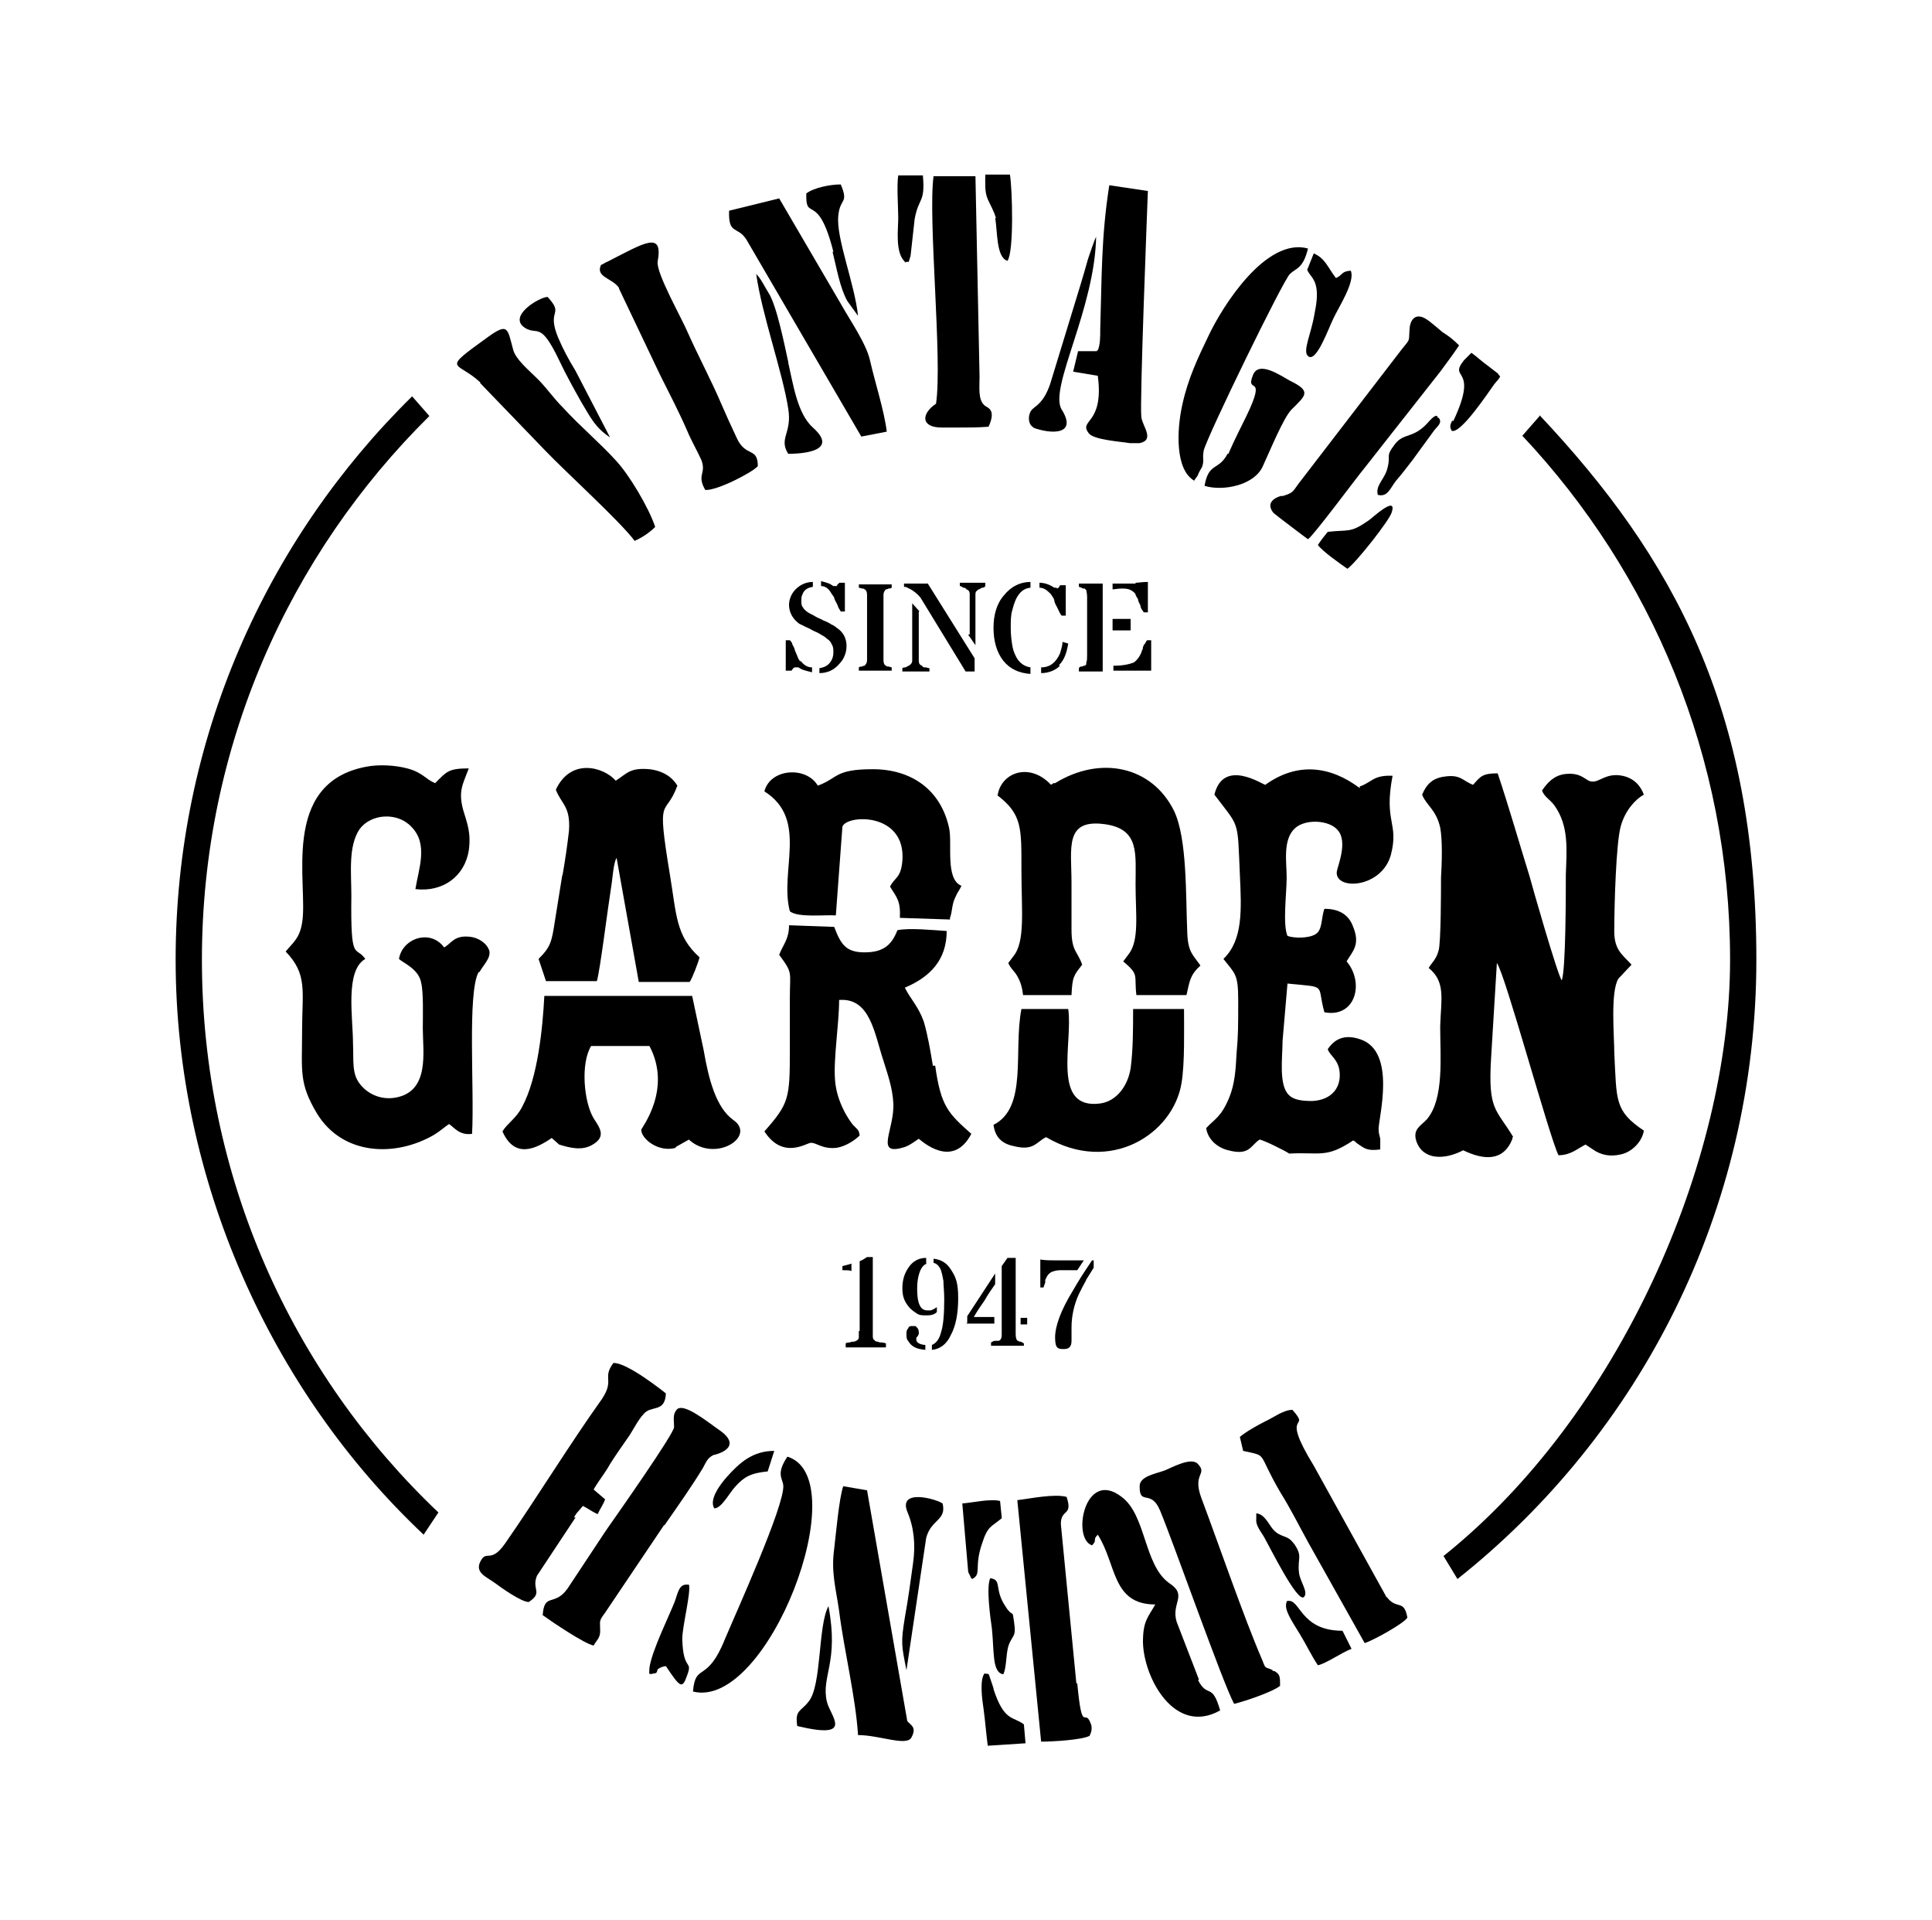
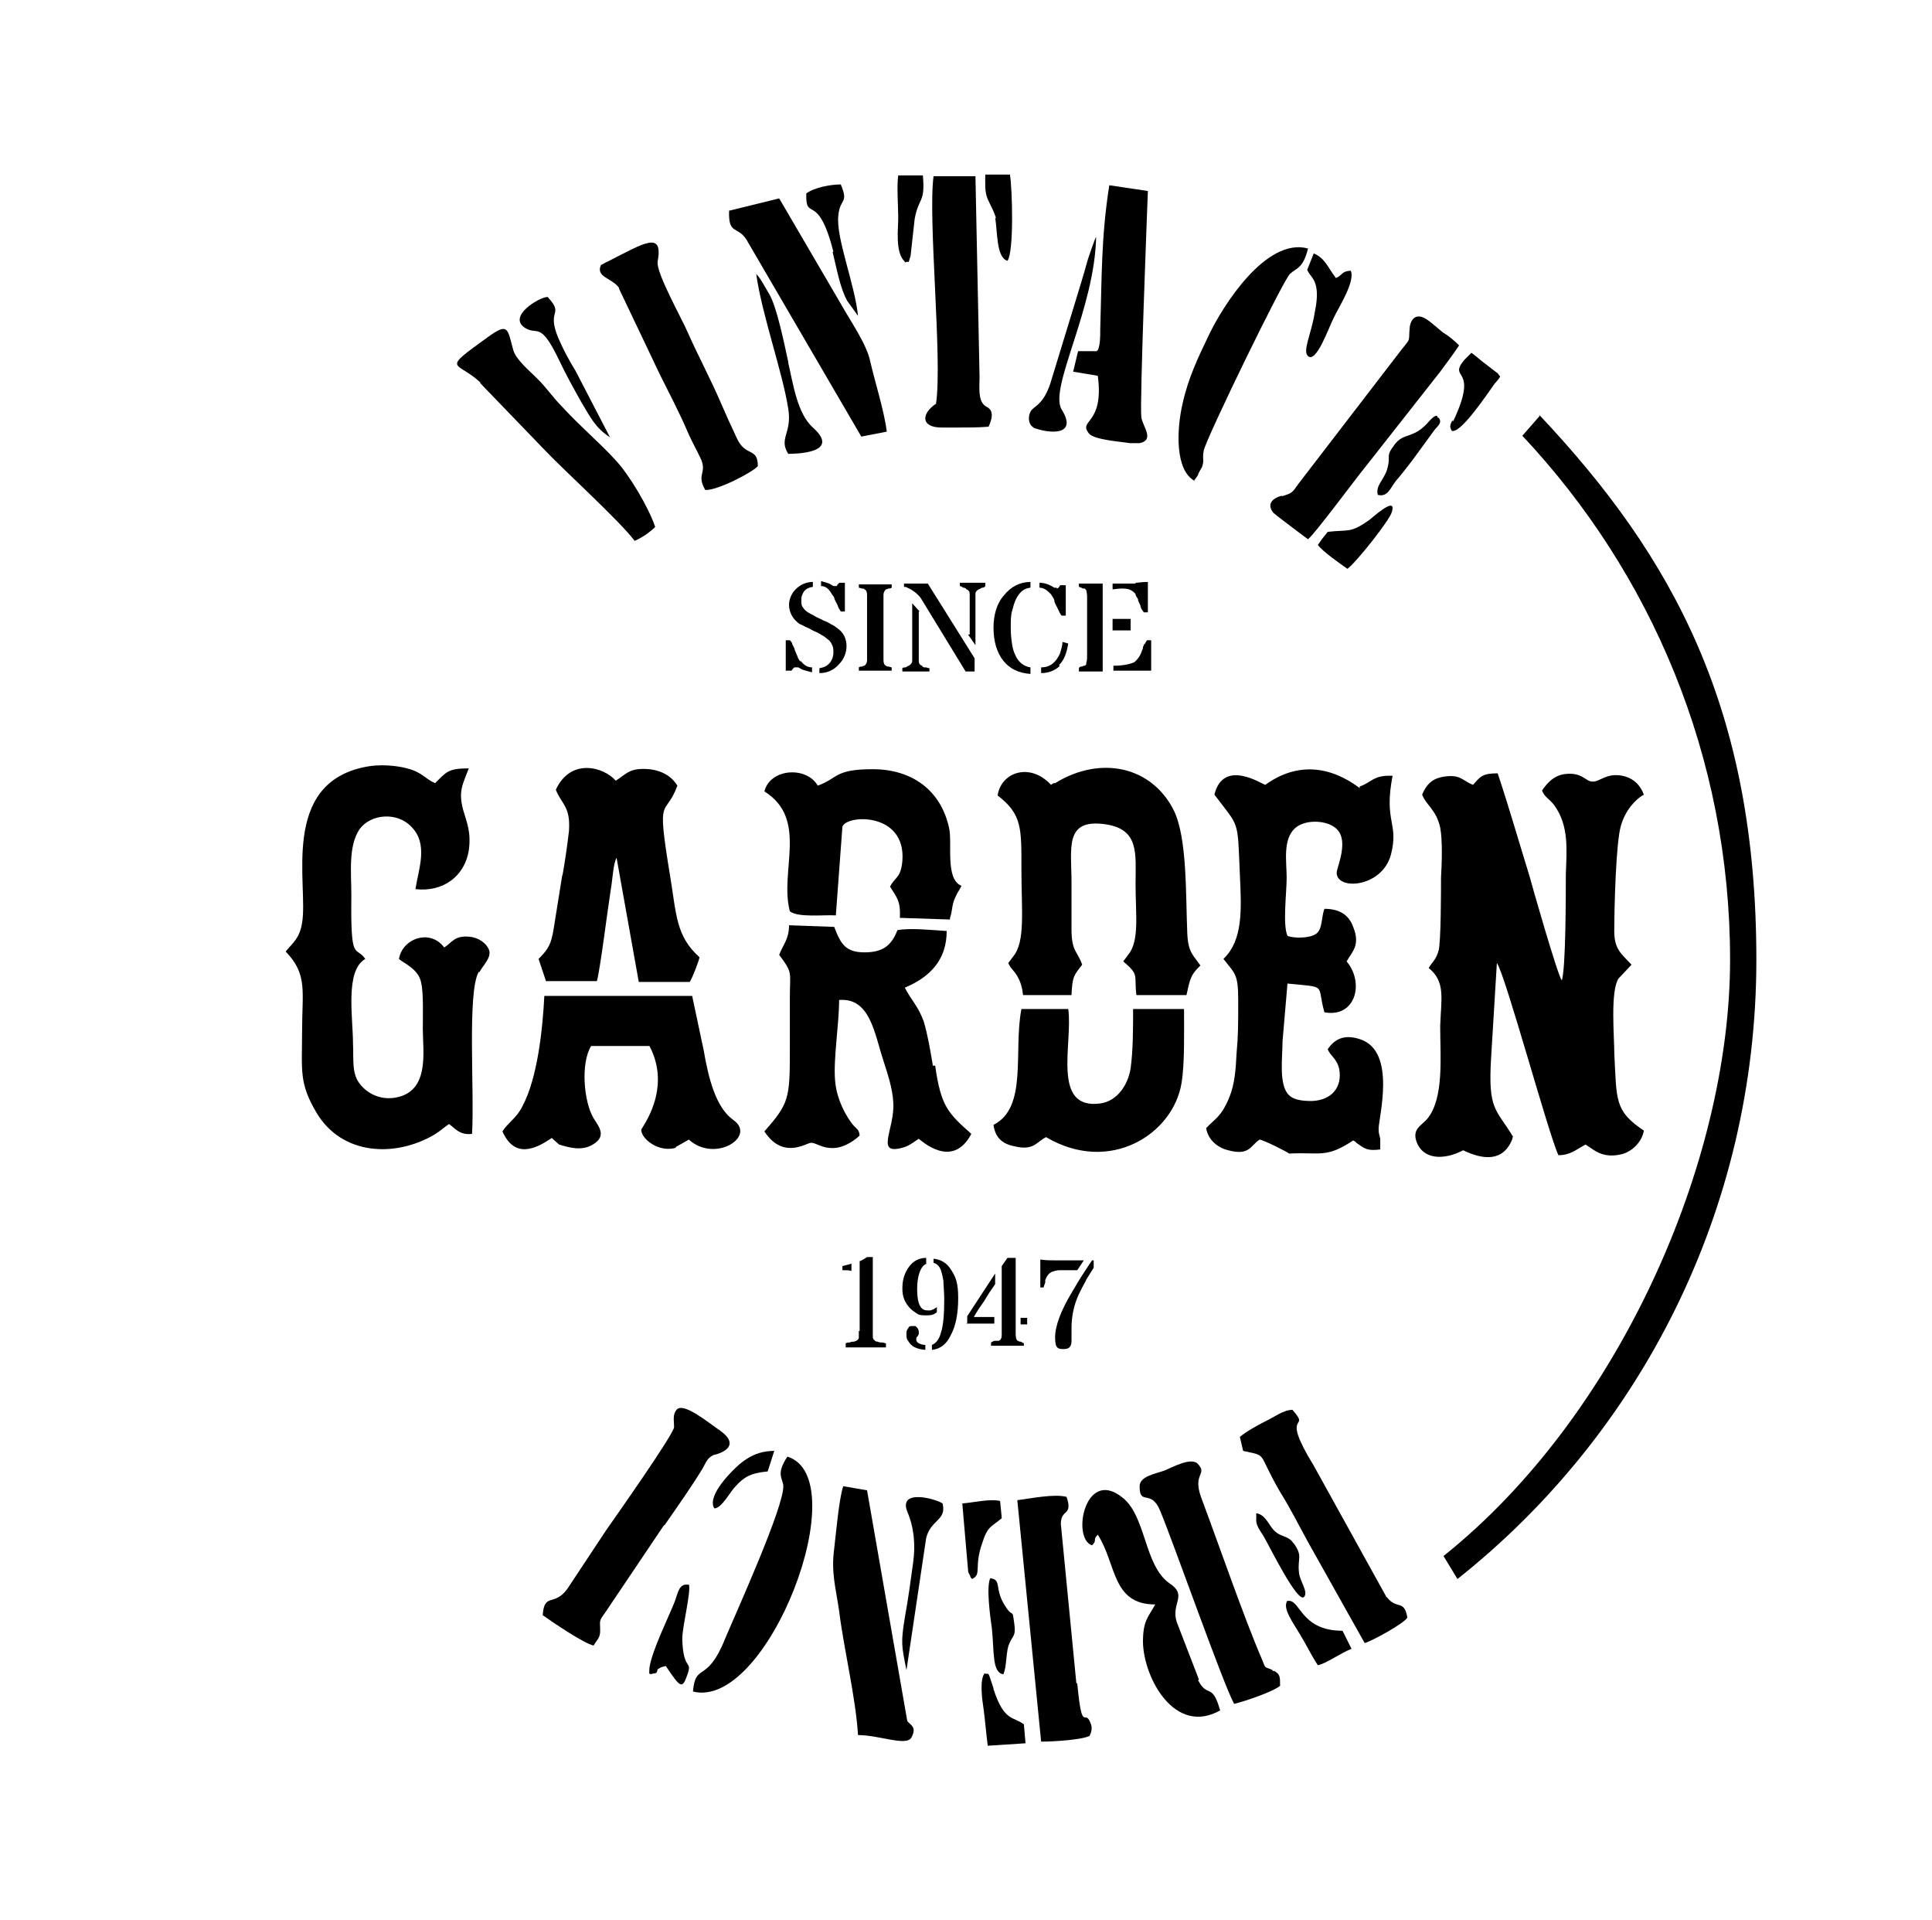
<svg xmlns="http://www.w3.org/2000/svg" version="1.1" id="Livello_1" x="0px" y="0px" viewBox="0 0 935.435 929.601" style="enable-background:new 0 0 935.435 929.601;" xml:space="preserve">
  <g id="Capa_1">
    <path d="M511.651,284.497h-1.192c-2.387-1.592-4.77-2.387-7.158-2.387v2.387c2.387,0,3.975,1.592,5.566,3.179   c0.396,0.796,1.192,1.592,1.592,2.783c0,1.192,0.796,2.387,1.592,3.975c0.796,1.587,1.192,2.783,1.987,3.579h1.987v-14.711h-2.783   c-0.396,1.192-1.192,1.592-1.592,1.592l0,0V284.497z" />
    <path d="M467.917,640.734h13.52v-3.179h-9.941c1.592-2.783,3.179-5.17,5.17-7.954c1.592-2.783,3.179-5.17,5.17-7.954l0,0v-5.17   l-13.52,20.673v3.179l0,0L467.917,640.734z" />
    <path d="M512.843,321.868c2.387-2.387,3.579-5.566,4.375-10.337l-2.783-0.796c0,1.987-0.796,3.975-1.192,5.566   c-1.987,4.375-4.77,6.758-9.145,6.758l0,0v2.783c3.975,0,7.158-1.592,9.145-3.579h-0.396v-0.396H512.843z" />
    <rect x="494.157" y="637.951" width="3.179" height="3.179" />
    <path d="M498.927,284.097v-2.387c-5.17,0-9.541,2.387-12.724,6.362c-3.579,3.975-5.17,9.541-5.17,15.903   c0,6.362,1.592,11.928,4.77,15.903c3.179,3.975,7.554,5.962,13.12,6.362l0,0v-3.179c-2.783-0.396-5.17-1.987-6.758-4.77   c-0.796-1.592-1.592-3.179-1.987-5.566c-0.396-2.387-0.796-5.17-0.796-8.745s0-6.362,0.796-8.745   c1.592-6.758,4.375-10.337,8.745-10.737l0,0v-0.4H498.927z" />
    <path d="M468.709,307.157L468.709,307.157l3.579,5.17v-24.652c0-1.192,0.396-1.592,1.592-2.387c0.396,0,0.796-0.396,1.592-0.796   c0.396,0,1.192,0,1.592-0.796v-1.592h-12.324v1.592c0.396,0,1.192,0.396,1.592,0.796c0.396,0,1.192,0,1.592,0.796   c1.192,0.396,1.592,1.192,1.592,2.387v19.482H468.709L468.709,307.157z" />
    <path d="M445.252,296.025l-3.579-3.975v27.831c0,0.796-0.396,1.592-1.592,2.387c-0.396,0-0.796,0.396-1.592,0.796   c-0.396,0-1.192,0-1.592,0.396v1.592h13.12v-1.592c-0.796,0-1.192-0.396-1.987-0.396c-0.796,0-1.192,0-1.592-0.796   c-1.192-0.396-1.592-1.192-1.592-2.387v-23.856l0,0H445.252z" />
    <path d="M471.892,325.047v-6.362l-22.661-36.18h-11.528v1.592c0.396,0,1.192,0,1.592,0.396c1.987,0.796,4.375,2.387,6.362,4.77l0,0   l21.869,35.785C467.517,325.047,471.892,325.047,471.892,325.047z" />
    <path d="M531.133,169.99h-9.145l-2.387,9.941l11.928,1.987c3.179,23.856-9.541,21.073-4.375,27.831   c2.387,3.179,15.107,3.975,19.878,4.77h4.77c7.553-1.592,1.192-8.349,0.796-12.724c-0.796-7.554,2.783-98.6,3.179-109.337   l-18.686-2.783c-3.975,25.444-3.579,44.134-4.375,69.578c0,3.975,0,7.554-1.192,10.337h-0.396v0.4H531.133z" />
    <path d="M500.119,206.966L500.119,206.966c8.349,3.179,21.869,3.975,13.916-8.745c-6.362-10.337,16.303-48.904,16.699-84.289v0.796   c-0.396,0-3.975,10.737-3.975,10.737c-1.192,4.375-2.387,8.349-3.579,12.324l-14.711,48.108   c-3.179,9.145-6.758,10.337-8.745,12.324c-1.987,1.987-2.387,7.158,0.796,8.745H500.119z" />
    <path d="M381.641,175.16c-1.592-7.158-5.566-27.435-9.541-33.397c-1.987-3.179-3.579-6.758-5.962-9.145   c2.783,19.877,12.724,47.313,15.507,65.203c1.987,11.928-4.77,14.311,0,21.869l0,0c2.387,0,26.239,0,11.928-12.724   c-7.554-6.758-9.541-21.073-11.928-31.41l0,0v-0.396H381.641z" />
    <path d="M481.833,105.582c1.192,5.962,0.396,19.086,5.962,20.673l0,0c3.179-4.375,2.387-34.589,1.192-41.747h-11.928   c0,3.975-0.396,8.349,1.192,11.928c1.192,2.783,2.783,5.17,3.975,9.145l0,0H481.833z" />
    <path d="M525.962,321.473c0,0,0,0.396-0.796,0.796c0,0-0.796,0-1.192,0.396c-0.796,0-1.192,0-1.592,0.796v1.592h11.528v-42.542   h-11.528v1.592c0.396,0,1.192,0.396,1.987,0.796h0.796l0.796,0.796c0,0.396,0.396,1.592,0.396,3.179v28.227   c0,1.592,0,2.783-0.396,3.579C525.962,320.677,525.962,321.473,525.962,321.473z" />
    <path d="M455.989,206.966h7.554c5.17,0,9.941,0,15.107-0.396c3.975-8.745-0.796-9.145-1.987-10.337   c-3.179-2.783-2.387-8.745-2.387-13.916l-1.987-97.013H452.01c-2.783,20.673,4.375,89.059,1.192,110.132l0,0   C446.048,200.208,445.652,206.966,455.989,206.966L455.989,206.966z" />
    <path d="M553.793,311.928c0,0.396,0,0.796-0.396,1.192c0,0.396,0,1.192-0.396,1.592c-0.796,2.783-2.387,4.77-3.975,5.962   c-1.987,0.796-5.17,1.592-9.541,1.592h-0.396v2.387h18.29V309.94h-1.987c-0.396,0.396-0.796,1.192-1.192,1.987   C554.193,311.928,553.793,311.928,553.793,311.928z" />
    <path d="M549.819,282.509h-11.132v2.783c1.192,0,2.387-0.396,4.77-0.396c2.387,0,3.579,0.396,4.77,1.192   c0.396,0.396,1.192,0.796,1.592,1.592c0,0.796,0.796,1.592,1.192,2.387c0,1.192,0.796,1.987,1.192,3.179   c0,1.192,0.796,1.987,1.591,3.179h1.987v-14.711c-2.783,0-4.77,0.396-5.962,0.396l0,0V282.509z" />
    <rect x="538.686" y="299.604" width="8.745" height="5.566" />
    <path d="M632.916,130.63L632.916,130.63c1.192,2.783,3.579,3.975,4.375,8.349c0.796,3.975,0,8.745-0.796,12.724   c-1.592,9.941-5.962,18.29-3.179,20.673c3.975,3.579,9.941-13.52,12.324-18.29c2.387-5.17,10.737-17.89,8.349-23.061   c-4.77,0.396-3.579,1.987-7.158,3.579c-3.975-5.17-5.17-9.541-10.737-11.928L632.916,130.63L632.916,130.63L632.916,130.63z" />
    <path d="M438.095,127.051c2.783-1.192,1.192,1.592,2.783-3.179l1.987-17.89c1.987-10.737,5.17-7.554,3.975-21.073h-11.928   c-0.796,4.77,0,15.507,0,20.673c0,5.166-1.592,16.699,3.179,21.073l0,0v0.396H438.095z" />
    <path d="M578.046,232.809L578.046,232.809l1.987-2.783c0-0.796,1.592-3.179,1.987-3.975c1.192-3.579,0-3.579,0.796-7.954   c1.592-6.758,38.568-82.697,41.747-85.48c2.783-2.783,6.362-2.387,8.745-12.324c-20.277-5.566-41.351,27.831-48.109,42.142   c-5.17,10.737-9.941,20.673-12.724,33.397c-2.783,12.324-3.579,31.806,5.962,36.976L578.046,232.809L578.046,232.809z" />
    <path d="M662.734,251.895c-9.145,6.362-9.541,4.375-19.877,5.566l0,0c-1.987,2.387-3.179,3.975-4.77,6.362   c2.387,3.179,10.337,8.745,14.311,11.528c4.375-3.179,20.673-23.856,21.469-27.435C676.65,239.171,663.53,251.495,662.734,251.895z   " />
    <path d="M510.06,379.122l-1.192,0.796c-10.337-11.132-24.252-5.962-25.844,5.17c11.928,9.145,11.528,15.903,11.528,35.785   c0,19.882,1.987,34.989-3.975,42.142l0,0l-2.387,3.179c1.192,2.783,2.783,3.579,4.375,6.362c1.592,2.783,2.387,5.566,2.783,9.145   h23.456c0.396-9.145,1.192-9.541,5.17-14.711c-2.387-6.758-5.17-6.362-5.17-17.094v-22.665c0-16.699-3.579-31.01,16.303-28.227   c16.699,2.387,14.711,14.311,14.711,29.023c0,14.711,1.987,27.435-3.579,34.193l-2.387,3.179c7.953,6.758,5.17,6.362,6.362,16.303   h24.252c1.592-6.758,1.592-9.541,6.758-14.311c-3.579-5.17-5.962-6.362-6.362-15.507c-0.796-18.686,0-45.721-6.362-59.241   c-10.737-21.869-35.785-27.035-57.649-13.52H510.06L510.06,379.122z" />
    <path d="M620.588,239.967c-4.375,1.192-7.554,3.975-3.975,8.349c0.796,0.796,15.507,11.928,16.699,12.724l0,0   c3.179-2.387,23.456-29.818,27.435-34.589l36.576-46.517c3.179-4.375,5.962-7.954,9.145-12.724   c-2.783-2.783-4.77-4.375-7.954-6.362c-1.987-1.592-5.962-5.17-7.954-6.362c-4.375-2.783-7.158-0.796-7.954,3.579   c-0.796,7.954,0.796,5.17-3.975,11.132l-50.096,65.203c-2.783,3.975-2.783,4.375-8.349,5.962h0.396L620.588,239.967z" />
    <path d="M525.567,620.06c1.192-1.987,2.783-4.375,3.975-6.362v-3.579h-0.796l-3.179,4.77c-3.179,4.77-5.17,8.349-6.362,10.337   c-5.566,9.145-8.349,16.699-8.349,22.265s1.592,5.566,4.375,5.566l0,0c2.387,0,3.579-1.192,3.579-3.975v-6.362   c0-5.566,1.192-11.132,3.579-16.303c1.192-2.387,2.387-4.77,3.579-6.758l0,0L525.567,620.06z" />
    <path d="M405.493,282.905L405.493,282.905c0,0.265-0.131,0.53-0.396,0.796h-1.592c0,0-1.192-0.796-1.987-1.192   c-1.192-0.396-2.387-0.796-3.975-1.192l0,0v2.387c1.987,0,3.579,1.192,4.77,3.179c0.396,0.796,1.192,1.592,1.592,2.387   c0,0.796,0.796,1.987,1.592,3.579c0.396,1.592,1.192,2.387,1.592,3.179h1.987v-13.915h-2.783   C406.289,282.509,405.493,282.905,405.493,282.905z" />
-     <path d="M594.348,219.69c-4.375,8.349-9.145,3.975-11.132,15.507l0,0c9.145,2.783,24.252-0.396,28.227-9.541   c3.179-6.758,9.941-23.456,13.915-27.435c6.758-6.758,9.941-8.745-0.796-13.915c-4.375-2.387-15.107-9.941-17.89-2.783   c-3.975,9.941,7.158-1.592-3.179,19.877c-2.783,5.566-5.962,11.928-8.745,18.29C594.744,219.69,594.348,219.69,594.348,219.69z" />
    <path d="M658.36,381.505c-14.311-10.737-30.218-12.724-45.721-1.592c-1.192,0-20.277-13.12-24.652,4.77   c12.324,16.303,11.132,11.528,12.324,38.568c0.796,17.094,1.592,31.806-7.954,40.951c5.566,7.158,7.158,7.158,7.158,19.877   c0,12.72,0,17.094-0.796,25.844l0,0c-0.396,7.554-0.796,14.711-3.579,21.469c-3.975,9.541-7.158,10.337-11.132,14.711   c0.796,5.566,5.566,9.541,10.737,10.737c10.337,2.783,10.737-2.387,15.107-5.17c1.592,0,13.52,5.962,14.311,6.758   c15.107-0.796,17.89,2.387,31.01-6.362c1.987,1.192,0.396,0,1.592,1.192c3.975,2.783,5.17,3.975,11.528,3.179v-5.17   c-0.396-1.987-0.796-2.387-0.796-4.77c0-5.566,8.745-37.372-8.745-43.338c-7.954-2.783-12.724,0-15.903,4.77   c1.192,3.179,4.375,4.375,5.566,9.541c1.592,8.745-3.579,15.107-13.12,15.507c-4.375,0-8.745-0.396-11.132-2.783   c-5.17-4.77-3.179-18.29-3.179-26.239l2.387-27.831c19.878,1.987,13.915,0,17.89,13.915c15.107,2.783,19.482-14.311,10.737-24.652   c2.783-4.77,6.758-7.954,3.179-16.699c-1.987-5.566-6.362-8.745-13.915-8.745c-1.592,3.975-0.796,10.337-4.375,12.324   c-3.179,1.987-10.337,1.987-13.52,0.796c-2.387-5.566-0.396-20.673-0.396-28.227s-1.987-18.29,3.975-23.856   c5.17-4.77,16.699-3.975,20.673,0.796c5.17,5.566,0,17.494-0.396,20.277c-0.796,9.145,21.869,7.954,26.239-8.349   c3.975-15.507-3.579-15.507,0.796-38.168c-9.541-0.396-9.941,3.179-15.903,5.17C658.36,380.709,658.36,381.505,658.36,381.505z" />
    <path d="M703.285,203.387c-1.592,2.783-1.192,3.579-0.396,5.17l0,0c4.375,1.592,17.494-18.29,20.673-22.661   c1.592-1.987,1.592-1.592,2.783-3.579l-1.192-1.592l-5.17-3.975c-2.783-1.987-4.77-3.975-7.554-5.962l-3.579,3.579   c-7.954,9.941,7.554,2.387-5.17,29.423h-0.396V203.387z" />
    <path d="M459.964,444.325c1.192-3.179,0.796-5.962,2.387-9.541c1.987-4.375,1.192-1.987,3.179-5.962   c-7.954-3.179-4.375-20.277-5.962-27.831c-3.975-18.686-18.29-28.627-36.976-28.627s-16.699,4.375-26.639,7.954   c-5.566-9.541-23.061-8.349-25.844,2.783c21.469,13.52,7.158,38.568,12.324,58.049l0,0c3.975,3.179,16.699,1.592,22.265,1.987   l3.179-42.938c1.987-5.962,31.01-7.158,29.023,16.699c-0.796,8.349-3.579,7.554-5.962,12.324c3.179,5.17,5.17,6.758,4.77,15.107   l24.252,0.796C459.964,445.121,459.964,444.325,459.964,444.325z" />
    <path d="M387.603,320.277c-0.796-0.796-1.192-1.592-1.592-2.783c-0.396-0.796-0.796-1.987-1.192-2.783   c0-0.796-0.796-1.987-1.192-2.783c0-0.796-0.796-1.592-1.192-1.987h-1.987v14.711h2.783c0.796-1.192,1.192-1.592,1.592-1.592h1.592   c0.396,0,1.192,0.796,2.387,1.192l0,0c1.192,0.396,2.783,0.796,4.375,1.192v-2.387c-2.387,0-3.975-1.192-5.566-3.179l0,0   L387.603,320.277z" />
    <path d="M396.748,325.843c3.975,0,7.158-1.592,9.541-4.375c2.387-2.387,3.579-5.566,3.579-8.745c0-3.179-1.192-5.962-3.579-7.954   c-1.192-0.796-2.387-1.987-3.579-2.387c-1.192-0.796-2.783-1.592-3.975-1.987c-1.192-0.796-2.783-1.192-3.975-1.987   c-1.192-0.796-2.387-1.192-3.579-1.987c-1.192-0.796-1.987-1.592-2.387-2.387c-0.796-0.796-0.796-1.987-0.796-3.179   s0-1.987,0.396-2.783c0.796-2.387,2.387-3.579,5.17-3.975v-2.387c-3.579,0-6.362,1.592-8.349,3.579s-3.179,4.77-3.179,7.554   c0,2.783,1.192,5.566,3.179,7.554c1.987,1.987,1.987,1.592,3.579,2.387c1.192,0.796,2.783,1.192,3.975,1.987   c1.192,0.796,2.783,1.192,3.975,1.987c1.192,0.796,2.387,1.192,3.579,2.387c1.192,0.796,1.987,1.592,2.387,2.783   c0.796,1.192,0.796,2.387,0.796,3.975s-0.396,3.179-1.592,4.77c-1.192,1.592-2.783,2.387-5.17,2.783l0,0v2.387H396.748z" />
    <path d="M525.167,610.12h-14.711c-1.987,0-4.375,0-6.758-0.396l0,0v13.52c-0.396,0,1.592,0,1.592,0   c0-0.396,0.396-1.192,0.796-2.387v-1.192c0.796-1.987,1.592-3.179,3.179-3.975c1.192-0.396,2.387-0.796,3.975-0.796h8.349   l3.179-4.77L525.167,610.12L525.167,610.12z" />
    <path d="M397.144,281.714L397.144,281.714L397.144,281.714z" />
    <path d="M495.748,650.274c-0.396,0-1.192-0.796-1.592-0.796s-0.796,0-1.192-0.396c-0.796,0-1.192-1.592-1.192-3.179l0,0v-36.976   h-3.975l-2.783,3.975v32.601c0,1.592,0,2.387-0.796,3.179c0,0-0.396,0.396-0.796,0.396h-1.592c-0.796,0-1.192,0.396-1.987,0.796   v1.592h15.903v-1.987V650.274L495.748,650.274z" />
    <path d="M572.084,524.239c1.592-9.541,1.192-25.844,1.192-35.785h-24.652c0,9.145,0,19.878-1.192,28.627   c-1.192,7.953-6.362,15.903-14.711,17.094c-23.856,3.179-13.12-29.423-15.507-45.721h-22.661   c-3.975,20.277,3.179,47.708-13.52,56.058l0,0c0.796,5.962,3.975,9.145,9.941,10.337c9.541,2.387,10.737-1.987,15.507-4.375   C537.495,568.769,568.109,548.891,572.084,524.239L572.084,524.239z" />
    <path d="M488.191,796.983c1.987-5.962,3.975-3.975,2.783-11.928c-0.796-5.962-0.396-2.387-3.179-5.962l-0.796-1.192   c-5.962-8.745-1.592-13.12-7.554-13.915c-1.987,4.375,0,18.686,0.796,24.252c1.192,11.132,0,21.469,5.566,22.265l0,0   C487.399,806.924,486.999,801.358,488.191,796.983L488.191,796.983L488.191,796.983z" />
-     <path d="M401.123,777.501c-5.17,9.541-3.179,38.168-9.541,46.121c-3.975,5.17-6.758,3.975-5.566,11.928   c28.227,6.758,15.903-4.77,14.311-11.928C397.544,811.299,406.289,804.937,401.123,777.501L401.123,777.501z" />
    <path d="M580.433,812.886l-10.737-27.831c-2.783-9.145,5.566-12.724-3.579-18.686c-12.324-8.745-11.132-33.001-23.061-41.747   c-17.89-13.915-24.252,20.277-14.311,23.456l0,0c2.783-2.783,0-2.387,2.783-5.17c9.145,14.311,6.758,33.793,27.831,33.793   c-3.579,6.362-5.962,7.954-5.962,18.29c0.396,17.494,15.507,45.325,37.372,33.001c-3.975-13.915-5.962-5.566-10.737-14.711h0.396   v-0.396H580.433z" />
    <path d="M485.012,734.563l-0.796-7.954c-4.77-1.192-13.12,0.796-18.29,1.192l0,0l2.783,32.206c0,0.796,0.265,1.592,0.796,2.387   c0.796,1.592,0,0.796,1.192,1.987c4.77-2.387,0.796-5.566,4.77-17.094c2.783-8.745,4.375-7.954,9.541-12.324l0,0v-0.4H485.012z" />
    <path d="M451.614,515.494c-1.192-7.158-2.387-14.311-4.375-21.073c-2.783-7.554-6.362-10.737-9.145-16.303   c12.324-5.17,20.277-13.52,20.277-27.435c-6.362-0.396-17.89-1.592-23.856-0.396c-2.783,7.158-6.758,10.737-15.903,10.737   s-11.528-3.975-14.711-12.324l-21.869-0.796c0,6.758-2.783,9.145-4.77,14.311l0,0c6.758,9.145,5.17,7.954,5.17,20.673v25.444   c0,23.456-0.396,25.844-12.324,39.359c8.745,13.52,19.878,5.962,22.265,5.566c2.783-0.396,5.566,3.179,12.724,2.387   c4.77-0.796,9.145-3.975,11.132-5.962c-0.396-3.179-1.192-2.783-3.579-5.566c-1.192-1.592-2.783-3.975-3.975-6.362   c-2.387-4.77-3.975-9.541-4.375-15.107c-0.796-10.337,1.987-27.035,1.987-38.568c15.107-1.192,17.094,16.303,21.469,29.423   c1.987,6.362,4.375,13.12,4.77,20.278c0.796,13.12-9.541,26.239,5.566,21.469c3.179-1.192,4.77-2.783,6.758-3.975   c1.192,0.796,16.303,15.107,25.444-2.387c-11.132-9.941-14.711-13.12-17.494-33.001h-1.192v-0.392H451.614z" />
    <path d="M521.192,815.273l-7.554-77.531c0-7.554,5.962-3.579,2.783-13.12c-5.962-1.592-17.494,0.796-23.856,1.592l11.528,116.89   c5.566,0,19.482-0.796,23.456-2.783c0.796-1.592,1.592-3.975,0.396-6.362c-2.783-7.158-3.975,5.962-6.362-19.086h-0.396v0.4   H521.192z" />
    <path d="M481.037,817.26c-3.179-9.145-1.592-6.362-4.375-7.158c-2.387,3.179-1.192,12.324-0.396,17.494   c0.796,5.962,1.192,11.528,1.987,17.494l0,0l18.29-1.192l-0.796-9.145c-5.17-3.975-9.541-1.192-14.711-17.094l0,0L481.037,817.26z" />
    <path d="M452.01,608.928v2.387c1.592,0.396,2.783,1.592,3.579,3.579c0.396,1.192,0.796,2.783,1.192,5.17   c0,1.987,0.396,5.17,0.396,8.745l0,0c0,7.158-0.396,12.724-1.592,16.303c-0.796,3.179-2.387,5.17-4.375,5.962v2.387   c3.975-0.396,7.158-2.783,9.145-7.158c2.387-4.375,3.579-10.337,3.579-17.89c0-7.554-1.192-10.337-3.579-13.915   c-1.987-3.179-4.77-4.77-8.349-5.17l0,0L452.01,608.928z" />
    <path d="M439.29,731.78c3.179,7.423,4.109,15.772,2.783,25.048c-1.192,8.745-2.387,17.494-3.975,26.239   c-1.987,12.324-1.592,13.52,0.796,25.444l0,0l9.541-64.011c2.387-9.145,9.941-8.349,7.954-16.699   C452.806,725.418,434.916,720.648,439.29,731.78L439.29,731.78z" />
    <path d="M448.436,611.311v-2.387c-3.579,0-6.362,1.592-8.349,4.375s-3.179,5.962-3.179,10.337c0,4.375,1.192,6.758,3.579,9.541   c1.192,1.192,2.387,1.987,3.579,2.783c1.192,0.796,2.783,0.796,4.77,0.796c1.987,0,3.579-0.396,4.77-1.592v-2.387   c-1.192,0.796-2.387,1.592-3.579,1.592c-1.192,0-1.987,0-2.783-0.396l0,0c-2.387-1.192-3.179-4.77-3.179-10.337   s1.592-11.132,4.77-11.928h-0.396L448.436,611.311z" />
    <path d="M444.457,646.696c0,0,0-0.396,0.396-0.796v-1.192c0,0,0-1.192-0.796-1.987l-0.796-0.796h-1.592   c-0.796,0-1.592,0-1.987,1.192c-0.796,0.796-0.796,1.592-0.796,2.783s0,2.387,0.796,3.179c1.592,2.783,3.975,3.975,8.349,4.375l0,0   v-2.387c-1.192,0-2.387-0.396-3.179-0.796c-0.796-0.396-1.192-1.192-1.192-1.592v-0.796c0,0,0-0.396,0.396-0.796l0,0   L444.457,646.696z" />
    <path d="M671.084,772.731l-34.989-63.216c-17.094-27.831-0.796-16.303-10.337-27.035c-4.375,0-9.541,3.975-13.12,5.566   c-3.975,1.987-9.541,5.17-12.324,7.554l0,0l1.592,6.758c12.324,2.783,6.362,0,17.89,19.877c4.77,7.554,9.145,16.303,13.52,24.252   l27.435,48.904c3.975-1.192,19.086-9.541,20.673-12.324c-1.592-9.145-5.17-3.579-9.941-9.941h-0.396L671.084,772.731z" />
    <path d="M732.708,550.483c-8.349-13.915-12.324-12.724-10.737-38.568l2.783-45.721c3.975,5.17,25.048,83.097,29.818,93.034   c5.962,0,9.145-3.179,13.12-5.17l3.579,2.387c3.975,2.783,8.349,3.579,13.52,2.387c5.566-1.192,10.337-6.362,11.132-11.528   c-14.311-9.541-13.12-14.711-14.311-37.372c0-7.954-1.987-29.818,1.987-36.18l6.362-6.758c-5.17-5.566-8.745-7.554-8.349-17.89   c0-9.941,0.796-41.351,3.179-49.3c1.987-7.158,6.758-12.724,11.132-15.107c-1.592-4.375-4.77-7.954-10.337-9.145   c-7.954-1.592-11.132,3.179-14.711,2.783c-3.179,0-4.77-4.77-13.52-3.579c-5.17,0.796-8.349,4.375-10.737,7.954   c1.192,3.179,3.579,3.975,5.962,7.158c7.158,9.941,5.962,21.469,5.566,33.397c0,8.745,0,46.517-1.987,51.287   c-1.987-2.387-14.711-46.917-15.507-50.096c-5.17-16.699-9.941-33.397-15.507-50.096c-7.554,0-8.349,1.592-11.928,5.566l0,0   c-5.17-1.987-5.962-5.17-13.915-3.975c-5.962,0.796-8.745,3.975-10.737,8.745c1.987,5.17,6.758,7.158,8.745,15.903   c1.192,6.362,0.796,17.494,0.396,24.252c0,5.17,0,31.806-1.192,35.385c-1.192,4.375-3.179,5.566-4.77,8.349   c8.349,6.758,5.962,15.107,5.566,28.227c0,14.711,1.987,34.989-6.362,44.925c-2.783,3.179-7.158,4.77-5.17,10.737   c3.179,9.145,13.52,9.145,22.661,4.375c9.941,4.77,19.482,5.566,23.856-5.566v-0.796L732.708,550.483z" />
    <path d="M428.954,285.292c0,0,0.796,0,1.192-0.396c0.396,0,1.192,0,1.592-0.396v-1.592h-15.903v1.592   c0.396,0,1.192,0.396,1.592,0.396c0.396,0,0.796,0,1.192,0.396c0.796,0.396,1.192,1.192,1.192,2.783v31.41   c0,1.192-0.396,1.987-1.192,2.783c0,0-0.796,0-1.192,0.396c-0.396,0-1.192,0-1.592,0.396v1.592h15.903v-1.592   c-0.396,0-1.192-0.396-1.592-0.396s-0.796,0-1.192-0.396c-0.796-0.396-1.192-1.192-1.192-2.783v-31.41   C427.758,286.88,428.158,286.084,428.954,285.292z" />
    <polygon points="745.432,201.399 745.432,201.399 745.432,201.399  " />
    <path d="M745.432,201.399l-8.349,9.541c62.42,66.399,100.587,155.458,100.587,253.662s-54.07,221.057-138.755,288.647l6.758,11.132   c88.263-69.973,144.721-178.514,144.721-299.779s-40.155-194.817-104.962-263.599l0,0L745.432,201.399z" />
-     <path d="M696.132,202.591c0,0,0.396-3.975-4.77,1.987c-7.158,7.954-11.528,4.77-15.903,10.337c-5.17,6.758-1.592,4.77-3.975,12.724   c-1.592,4.77-5.566,7.554-4.375,11.928l0,0c4.77,1.192,5.962-3.179,8.745-6.758c2.783-3.179,5.17-6.362,7.954-9.941l10.737-14.711   c1.592-1.987,3.975-3.579,1.987-5.962h-0.396L696.132,202.591z" />
+     <path d="M696.132,202.591c0,0,0.396-3.975-4.77,1.987c-7.158,7.954-11.528,4.77-15.903,10.337c-5.17,6.758-1.592,4.77-3.975,12.724   c-1.592,4.77-5.566,7.554-4.375,11.928l0,0c4.77,1.192,5.962-3.179,8.745-6.758c2.783-3.179,5.17-6.362,7.954-9.941l10.737-14.711   c1.592-1.987,3.975-3.579,1.987-5.962h-0.396L696.132,202.591" />
    <path d="M407.881,614.89c1.987,0,3.579,0,4.375,0.396v-3.579c-1.192,0.396-2.783,0.796-4.375,1.192V614.89L407.881,614.89z" />
    <path d="M626.154,746.887c-2.783-3.975-6.362-2.387-9.941-6.758c-1.987-2.387-3.975-7.158-7.954-7.554l0,0v2.387   c-0.396,3.179,1.592,5.566,3.579,8.745c3.179,5.566,16.303,32.206,19.482,29.423c2.387-2.387-1.987-7.554-2.387-11.928   c-0.796-7.158,1.987-7.554-2.387-13.915l0,0L626.154,746.887z" />
    <path d="M622.975,775.514L622.975,775.514c-1.592,3.579,2.783,9.541,6.362,15.507c3.179,5.17,5.566,10.337,8.745,15.107   c3.975-0.796,11.132-5.962,16.303-7.954l-4.375-8.745c-21.073,0-20.277-16.303-27.035-14.311l0,0L622.975,775.514L622.975,775.514z   " />
    <path d="M616.217,808.515c-3.975-1.987-3.179,0-5.17-5.17c-8.745-20.277-21.073-56.058-29.423-78.323   c-4.375-11.928,3.179-11.132-1.592-16.303c-3.179-3.579-12.324,1.592-16.303,3.179c-4.375,1.592-12.324,2.783-11.928,7.954   c0,9.145,5.566,0.796,9.941,11.528c6.758,16.303,30.218,83.097,35.785,93.434l0,0c5.17-1.192,19.086-5.962,22.265-8.745   c0-4.375,0-5.566-2.783-7.158h-0.796L616.217,808.515z" />
    <path d="M254.41,158.857c5.962,3.579,7.158-3.579,16.303,15.507c3.179,6.758,7.158,13.916,10.737,20.277   c4.77,7.954,6.758,12.324,13.915,17.094l0,0l-16.699-32.206c-3.179-5.17-5.962-10.337-8.349-15.903   c-5.962-14.311,3.179-10.737-5.17-19.878C261.172,143.75,245.269,153.291,254.41,158.857L254.41,158.857z" />
    <path d="M356.193,719.456c3.975-4.375,7.158-6.362,15.507-7.158l3.179-9.941c-10.337,0-16.699,5.566-23.061,12.724   c-2.783,3.179-8.745,10.737-5.962,15.107l0,0C349.436,730.189,353.41,722.239,356.193,719.456z" />
    <path d="M272.304,423.252c-1.192,7.554-2.387,14.711-3.579,22.265c-1.592,10.337-1.987,12.724-7.954,18.686l3.579,10.737h24.652   c1.592-5.566,5.17-34.589,6.758-44.53c0.796-4.375,1.192-12.724,2.783-15.107l10.737,60.037h24.652   c1.192-1.592,4.375-9.941,4.77-11.928c-11.528-10.337-11.132-20.673-14.311-39.759c-6.758-40.951-2.387-27.035,3.579-43.338   c-2.387-3.975-6.758-7.158-13.52-7.954c-9.541-0.796-10.737,1.987-16.303,5.566c-5.962-6.758-21.869-11.132-29.023,4.375l0,0   c2.783,7.158,7.158,7.954,6.362,19.877c-0.796,7.158-1.987,15.107-3.179,21.869C272.304,424.047,272.304,423.252,272.304,423.252z" />
-     <path d="M295.761,211.736L295.761,211.736L295.761,211.736z" />
    <path d="M327.171,555.253l6.362-3.579c12.724,11.528,33.001-1.592,21.469-9.541c-8.349-5.962-11.928-19.878-14.311-33.793   l-5.566-26.24h-71.569c-0.796,15.507-3.179,39.759-10.737,53.675c-2.783,5.566-7.158,7.954-9.541,11.928   c5.962,13.52,16.303,8.349,23.856,3.179l3.579,3.179l0,0c5.17,1.592,11.132,3.179,16.303,0c6.758-3.975,3.179-8.349,0.396-12.724   c-4.77-7.954-6.362-26.64-1.192-34.989h28.227c11.132,21.073-3.975,39.759-3.975,40.555c0,4.375,8.349,11.132,16.699,8.745l0,0   V555.253z" />
    <path d="M299.735,139.775l19.877,41.747c4.77,9.541,9.145,17.89,13.12,27.035c1.987,4.77,4.77,9.541,6.758,13.916   c2.783,6.758-2.387,7.158,1.987,14.711c5.566,0.396,22.661-8.349,25.444-11.528c0-9.541-5.962-3.975-10.337-13.915   c-2.783-5.962-5.17-11.132-7.553-16.699c-4.77-11.132-10.737-22.265-15.903-33.793c-2.783-6.758-15.507-29.023-14.711-34.589   c2.783-15.107-6.362-9.145-24.252,0c-1.192,0.396-1.987,1.192-3.179,1.592l0,0c-2.783,5.962,5.566,6.362,8.745,11.132l0,0   L299.735,139.775z" />
    <path d="M352.614,102.004L352.614,102.004L352.614,102.004z" />
    <path d="M403.11,121.881c1.987,7.954,3.579,17.494,7.158,23.856l5.17,7.158c-1.592-15.507-10.737-37.772-9.541-48.504   c0.796-8.745,5.17-5.566,1.192-15.107c-5.17,0-13.12,1.592-16.699,4.375l0,0c-0.396,14.311,5.566-1.592,13.12,28.227l0,0h-0.4   V121.881z" />
    <path d="M361.364,115.919l55.662,95.421l12.324-2.387c-1.192-9.941-5.566-23.456-7.954-33.793   c-1.592-8.349-9.941-20.277-13.915-27.435l-30.218-51.687l-24.252,5.962C352.614,113.932,356.989,109.161,361.364,115.919z" />
-     <path d="M97.761,464.602c0-102.975,42.142-196.009,110.132-263.203l0,0l-8.349-9.541   c-70.769,69.578-114.503,166.19-114.503,272.744s46.121,208.733,120.069,278.31l7.158-10.737   C141.499,664.986,97.761,569.965,97.761,464.602L97.761,464.602z" />
    <path d="M333.533,767.165c-4.77-0.796-5.17,3.579-6.758,7.954c-2.783,7.158-11.132,23.856-12.324,32.206   c0,2.783-0.796,3.579,1.987,2.783l0,0c1.987,0,1.592-1.192,1.987-1.987c0,0,1.192-1.192,3.975-1.592   c7.158,10.737,7.954,11.132,10.337,4.375c2.783-7.554-1.987-1.592-2.387-17.494c0-6.362,4.375-22.661,3.179-26.639l0,0   L333.533,767.165z" />
    <path d="M381.241,705.141c-5.566,8.349-2.387,10.337-1.987,13.915c0.796,9.541-23.061,62.024-28.227,74.348   c-8.745,21.869-14.311,11.132-15.507,25.444C371.7,827.997,414.638,715.477,381.241,705.141L381.241,705.141L381.241,705.141z" />
    <path d="M439.29,833.163l-19.482-111.72l-11.528-1.987c-1.987,5.566-3.579,23.456-4.375,30.218   c-1.592,11.528,0.796,19.086,2.387,30.218c2.387,19.086,7.954,41.351,9.145,60.037l0,0c10.337,0,23.456,5.566,25.844,1.192   C444.061,835.946,440.878,835.155,439.29,833.163L439.29,833.163z" />
    <path d="M232.545,185.497L232.545,185.497l31.806,33.001c9.541,9.941,36.18,34.193,42.938,43.338   c3.579-1.592,7.158-3.975,9.941-6.758c-3.179-9.541-12.724-25.444-19.086-32.206c-7.553-8.349-17.094-16.303-25.844-25.844   c-4.375-4.375-7.554-9.145-11.928-13.52c-4.375-4.375-10.737-9.541-11.928-14.311c-2.783-10.337-2.387-13.12-12.324-5.962   c-23.061,16.699-15.107,11.132-3.579,21.869l0,0v0.392H232.545z" />
    <path d="M321.604,738.538c6.362-9.145,13.12-18.686,18.686-27.831c1.592-2.783,1.987-4.77,5.17-6.362   c0.396,0,14.711-3.179,3.579-11.528c-6.362-4.375-18.29-14.311-21.469-10.337c-1.987,2.387-1.192,5.17-1.192,8.349   s-27.435,42.142-33.001,50.096l-18.686,28.227c-6.362,8.745-11.132,1.592-11.928,12.724l0,0   c4.375,3.179,20.277,13.915,24.652,14.711c1.592-2.783,3.179-3.579,3.179-7.158c0-5.17-0.796-4.375,2.387-8.745l28.627-42.542l0,0   L321.604,738.538z" />
    <path d="M415.83,644.312v3.179c0,0.796-0.796,1.592-2.387,1.987c-0.796,0-1.192,0-1.987,0.396c-0.796,0-1.192,0-1.987,0.396v1.987   h19.482v-1.987c-0.396,0-1.192-0.396-1.987-0.396s-1.192,0-1.987-0.396c-0.396,0-1.192,0-1.592-0.796   c-0.396,0-0.796-0.796-0.796-1.592v-38.568h-2.783c-1.192,0.796-2.387,1.592-3.579,1.987l0,0v33.793L415.83,644.312z" />
    <path d="M232.145,470.564c1.987-3.579,5.566-6.758,4.77-10.337c-1.192-3.579-5.17-6.362-9.541-6.758   c-7.554-0.796-8.745,3.179-12.324,5.17c-6.758-9.145-20.277-4.375-21.869,5.566c1.987,1.987,9.541,4.77,10.737,11.528   c1.192,4.77,0.796,16.699,0.796,22.265c0,11.132,3.579,30.614-13.52,33.397c-7.554,1.192-13.52-2.387-16.699-6.362   c-4.375-5.17-3.179-11.928-3.579-19.878c0-12.324-3.975-35.385,5.962-40.951c-4.77-6.758-7.158,2.387-6.758-30.614   c0-11.132-1.592-23.856,3.975-32.206c5.566-7.554,18.29-8.349,25.048-1.192c8.349,8.349,3.579,20.277,1.987,30.218   c13.52,1.592,23.856-6.362,25.844-18.686c1.192-8.745-0.796-13.12-2.783-19.878c-2.387-9.145,0-12.324,2.783-19.878   c-9.941,0-10.737,1.592-16.303,7.158c-4.77-1.987-5.962-5.17-13.52-7.158c-5.962-1.592-13.916-1.987-19.877-0.796   c-42.142,7.954-27.831,57.649-31.01,75.54c-1.192,7.554-4.375,9.541-7.954,13.915l0,0c10.737,11.132,7.954,19.086,7.954,38.568   c0,19.482-1.592,25.048,7.158,39.759c12.324,20.277,37.772,21.469,56.854,10.337c3.179-1.987,4.77-3.579,7.158-5.17   c2.783,1.987,5.17,5.566,11.132,4.77c1.192-21.469-2.387-68.386,3.179-78.323C231.749,470.564,232.145,470.564,232.145,470.564z" />
-     <path d="M277.871,734.563c0.796-1.192,1.192-1.987,1.987-2.783l2.387-2.783c2.387,1.192,4.375,2.783,7.158,3.975   c1.192-2.783,2.387-3.975,3.579-7.158l-5.566-4.77c2.783-4.77,5.566-7.954,7.954-12.324c2.783-4.375,5.566-8.349,8.349-12.324   c2.387-3.179,5.17-9.145,7.954-11.928c3.579-4.375,10.337-0.396,10.737-9.941c0,0-18.686-15.107-25.444-14.711   c-5.566,7.554,0.796,7.954-5.566,17.494c-15.903,22.265-31.41,47.708-46.917,69.973c-6.758,9.541-8.745,3.179-11.528,7.954   c-3.579,5.962,2.387,7.954,6.758,11.132c3.179,2.387,12.724,9.145,16.303,9.145l0,0c7.158-4.77,1.192-5.962,3.975-12.724   l18.686-28.227C278.666,734.563,277.871,734.563,277.871,734.563z" />
  </g>
</svg>